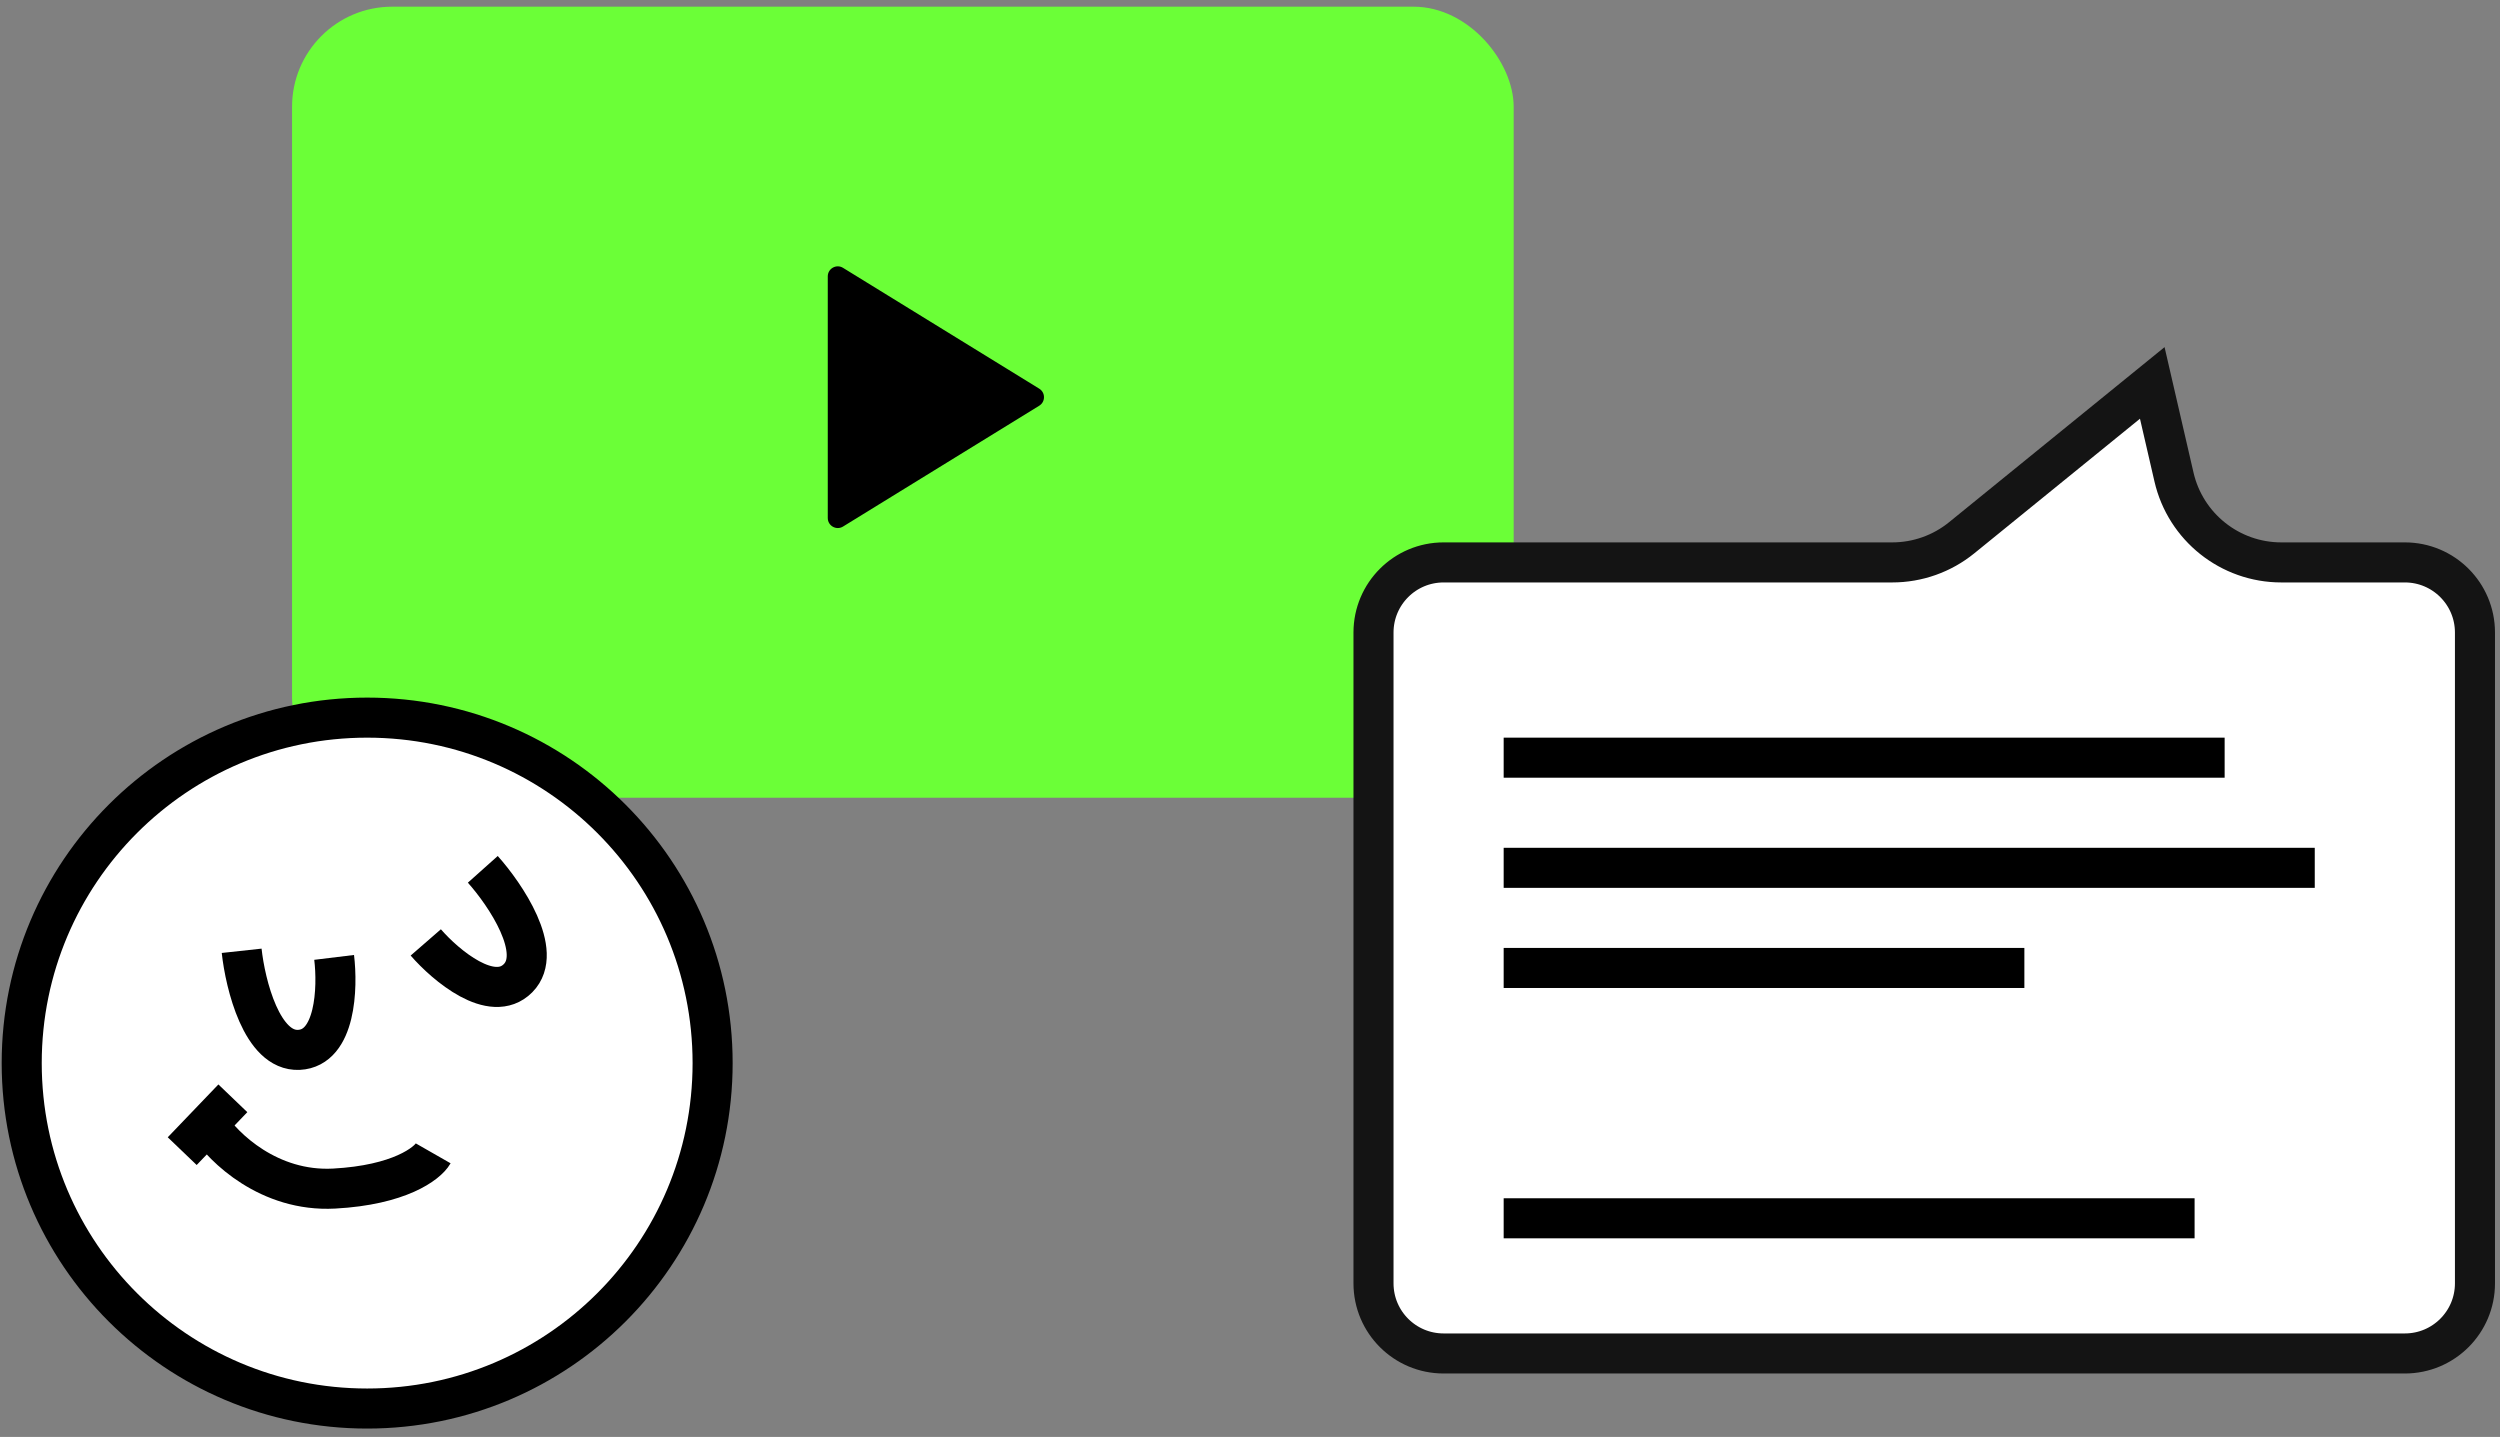
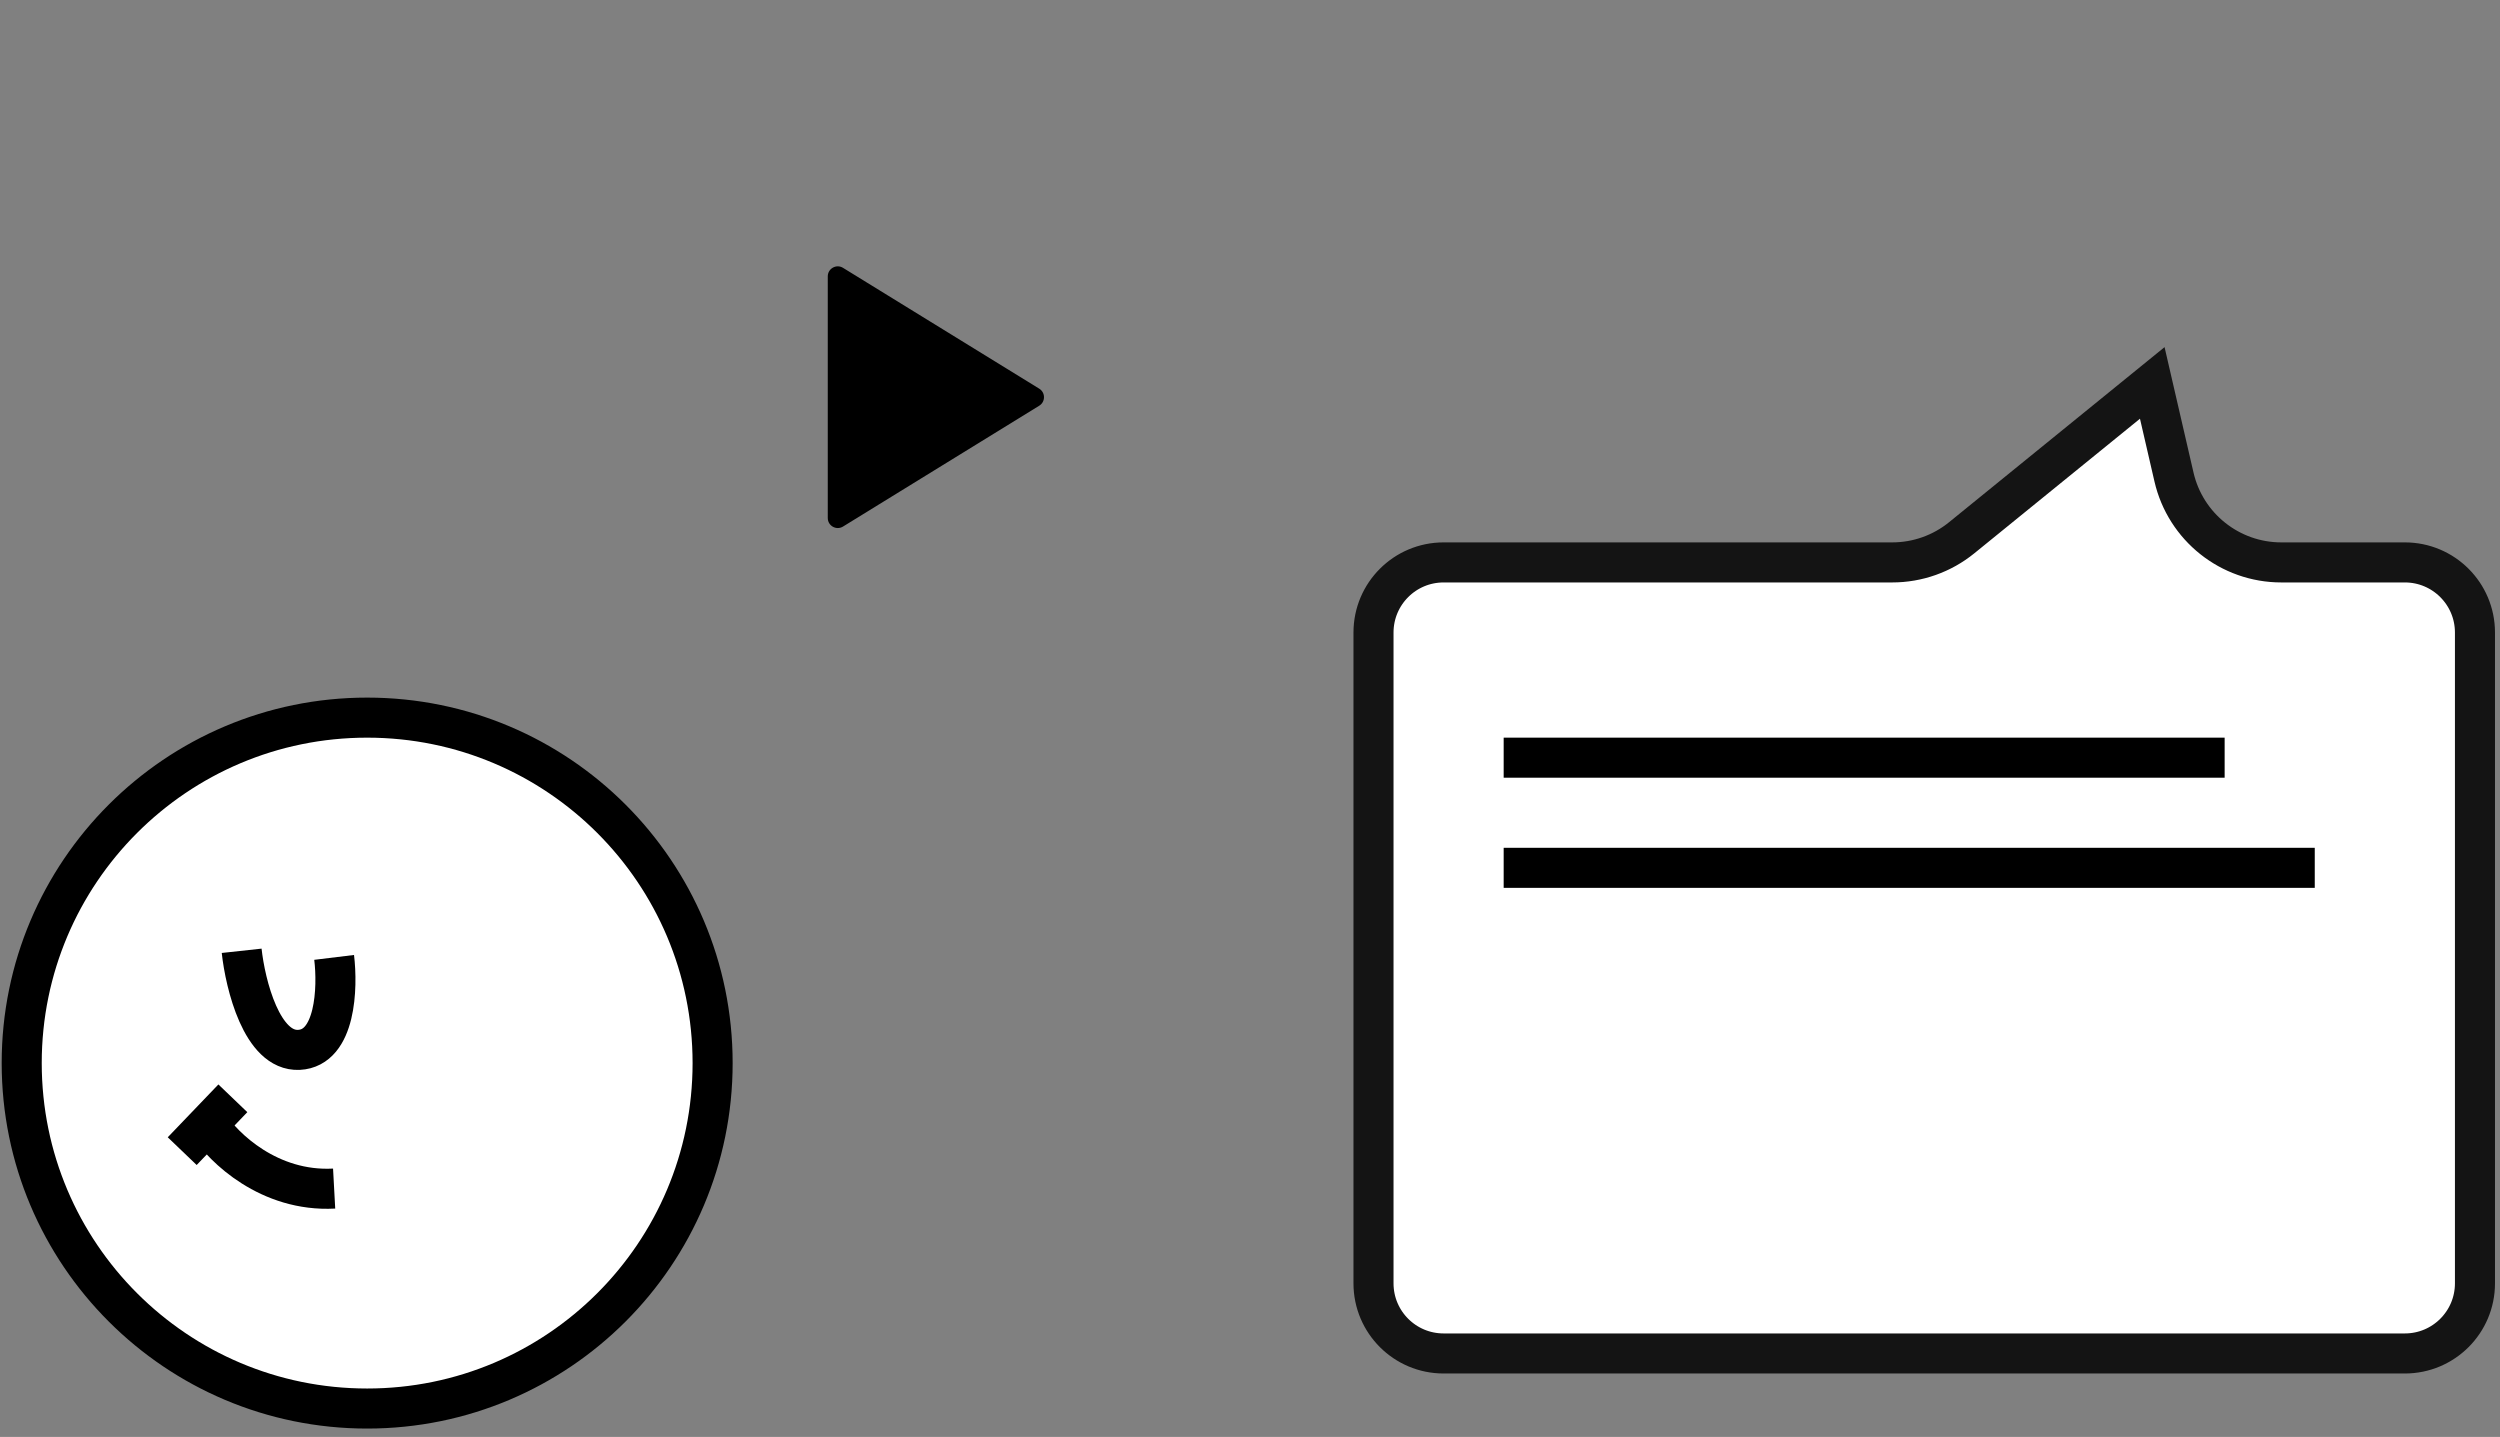
<svg xmlns="http://www.w3.org/2000/svg" width="214" height="123" viewBox="0 0 214 123" fill="none">
  <rect x="0" y="0" width="214" height="123" fill="#808080" stroke="none" />
-   <rect x="25" y="0.572" width="104.571" height="67.714" rx="8.571" fill="#6BFF37" />
  <path d="M88.958 33.27C89.501 33.605 89.501 34.395 88.958 34.73L72.164 45.072C71.593 45.424 70.857 45.013 70.857 44.342L70.857 23.657C70.857 22.987 71.593 22.576 72.164 22.928L88.958 33.27Z" fill="black" />
  <circle cx="31.429" cy="91" r="29.571" fill="white" stroke="black" stroke-width="3.429" />
  <path d="M15.597 98.538L19.932 94.015" stroke="black" stroke-width="3.429" />
-   <path d="M17.859 96.277C19.116 98.224 23.023 102.044 28.602 101.742C34.181 101.441 36.58 99.606 37.083 98.727" stroke="black" stroke-width="3.429" />
+   <path d="M17.859 96.277C19.116 98.224 23.023 102.044 28.602 101.742" stroke="black" stroke-width="3.429" />
  <path d="M20.686 81.388C21 84.278 22.42 90.02 25.586 89.869C28.753 89.718 28.916 84.529 28.602 81.953" stroke="black" stroke-width="3.429" />
-   <path d="M41.328 74.415C43.264 76.583 46.577 81.483 44.344 83.734C42.112 85.984 38.149 82.63 36.446 80.671" stroke="black" stroke-width="3.429" />
  <path d="M211.857 54.143V109.857C211.857 113.171 209.171 115.857 205.857 115.857H123.572C120.258 115.857 117.572 113.171 117.572 109.857V54.143C117.572 50.829 120.258 48.143 123.572 48.143H161.976C164.141 48.143 166.241 47.398 167.921 46.032L184.234 32.778L186.093 40.834C187.08 45.112 190.889 48.143 195.28 48.143H205.857C209.171 48.143 211.857 50.829 211.857 54.143Z" fill="white" stroke="#141414" stroke-width="3.429" />
  <path d="M128.714 64.857H190.429" stroke="black" stroke-width="3.429" />
  <path d="M128.714 74.286H198.143" stroke="black" stroke-width="3.429" />
-   <path d="M128.714 82.857H173.286" stroke="black" stroke-width="3.429" />
-   <path d="M128.714 104.286H187.857" stroke="black" stroke-width="3.429" />
</svg>